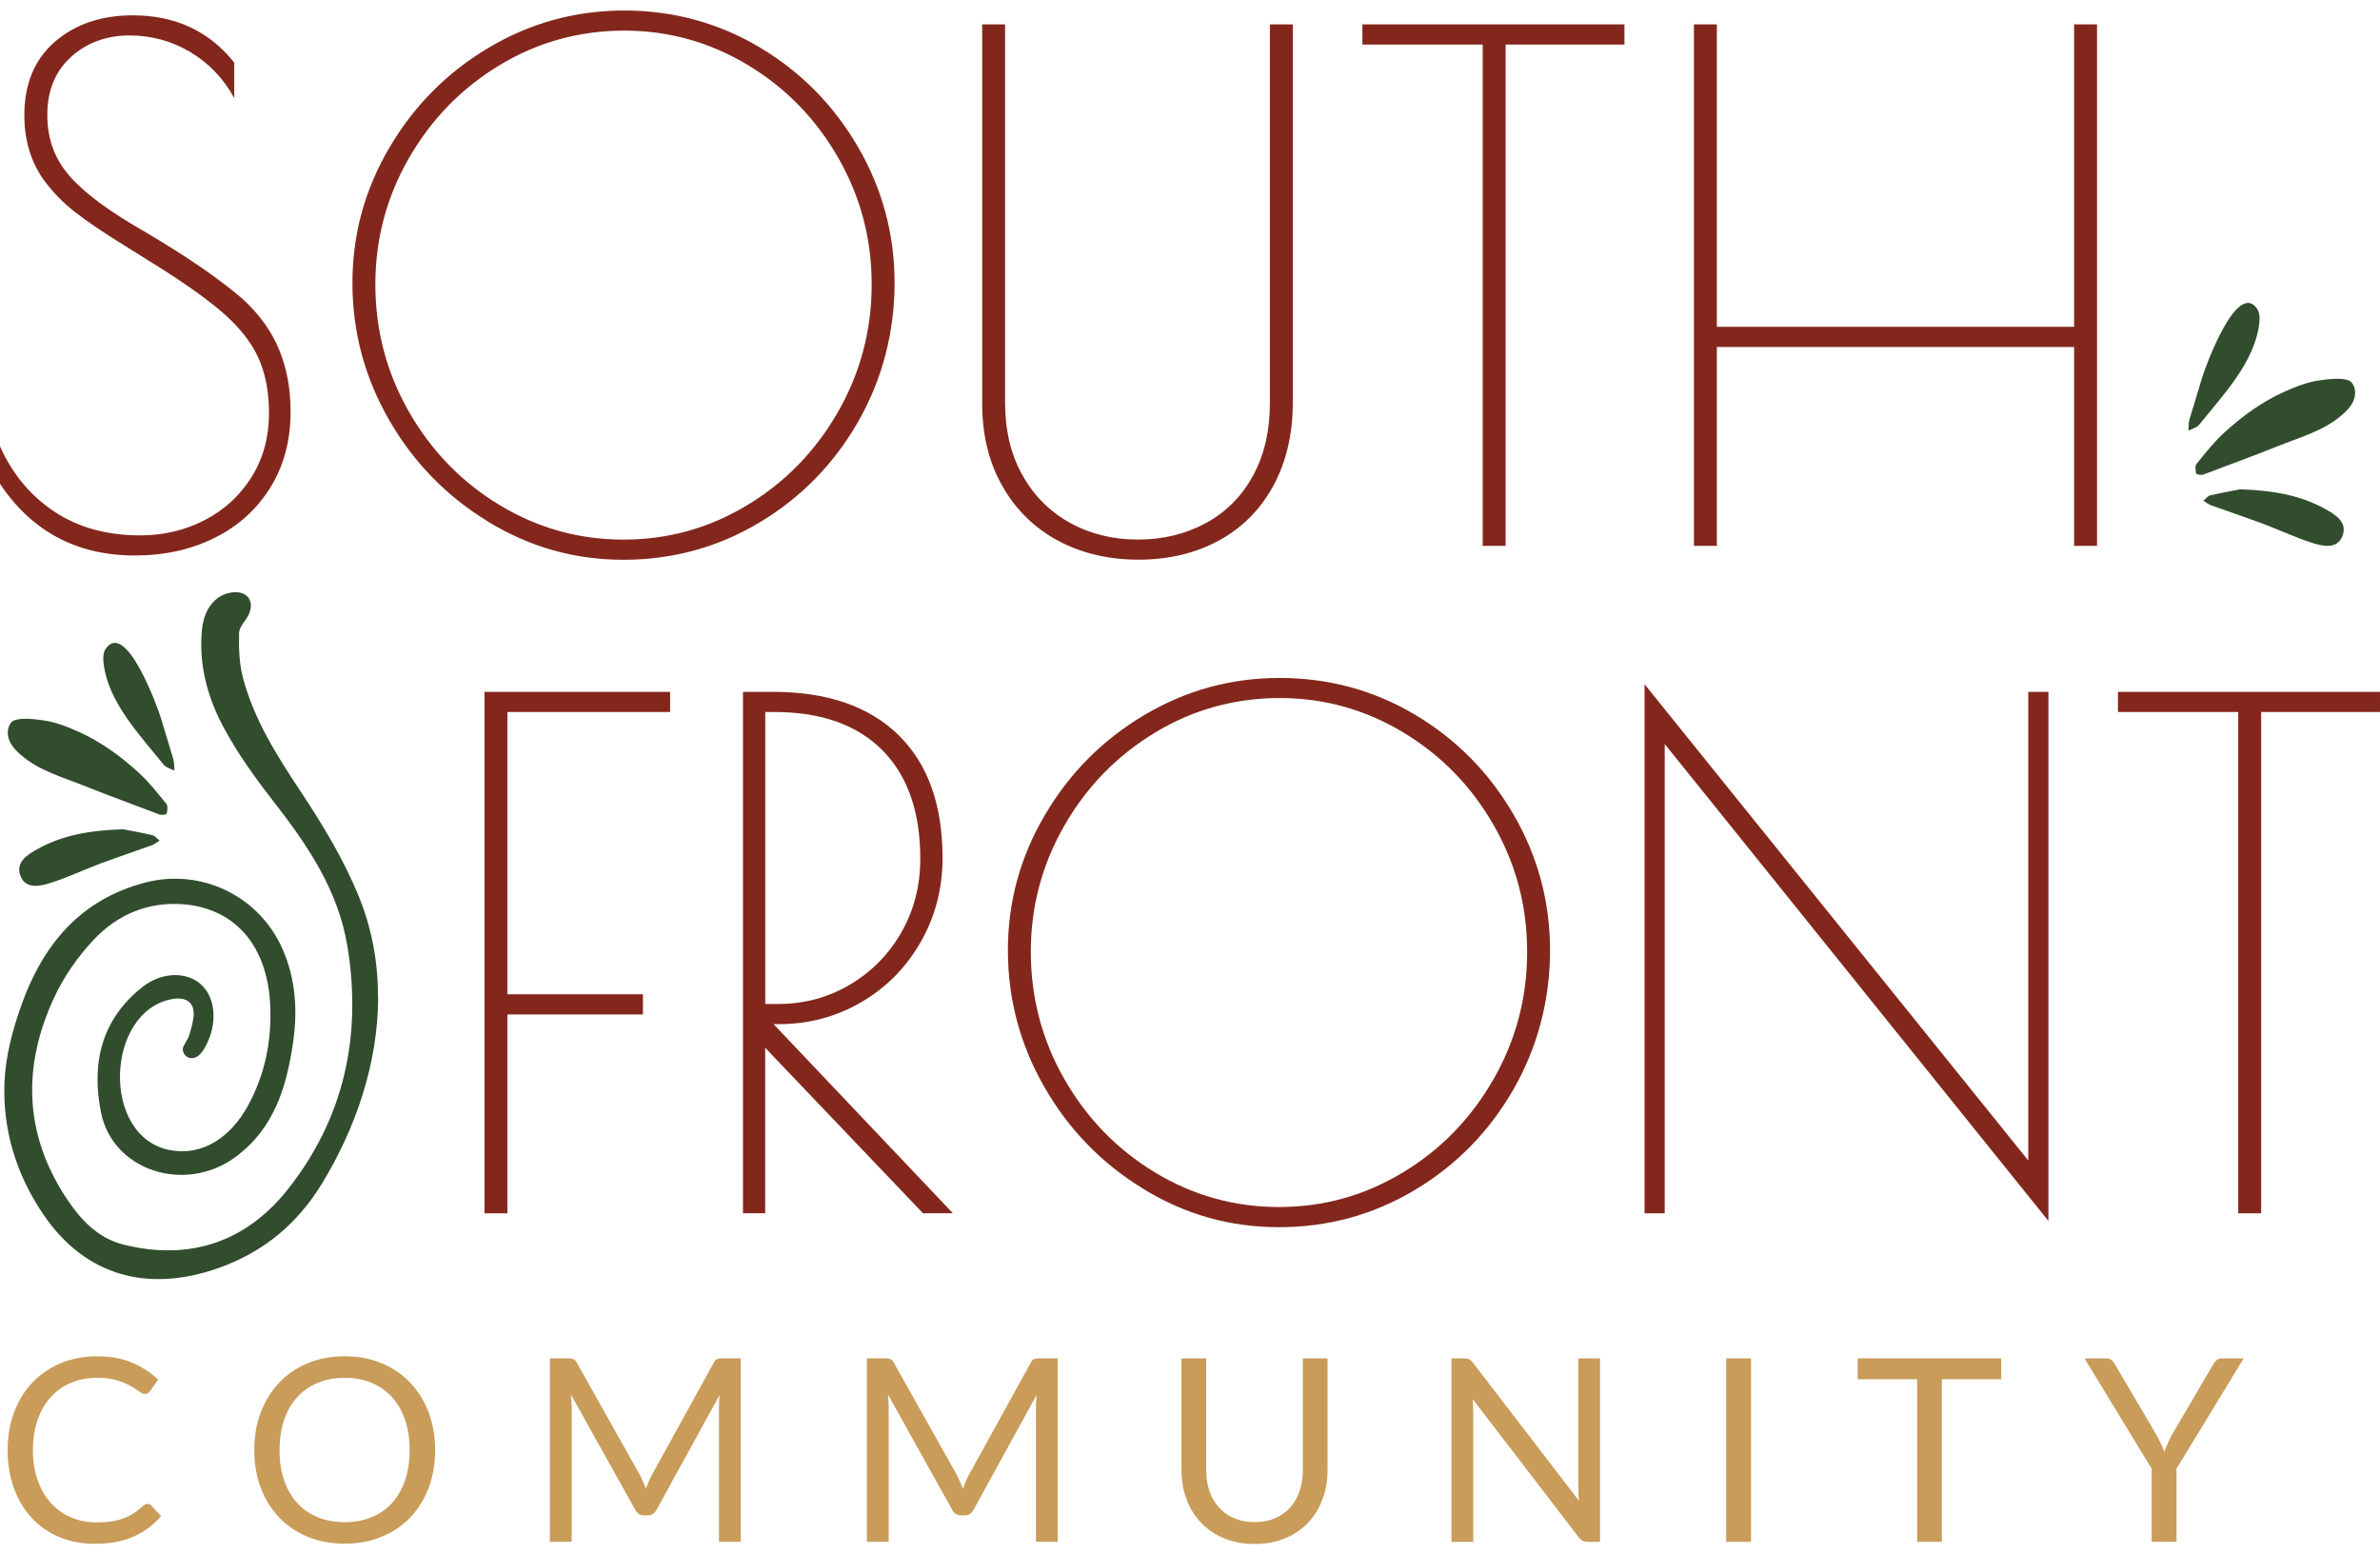
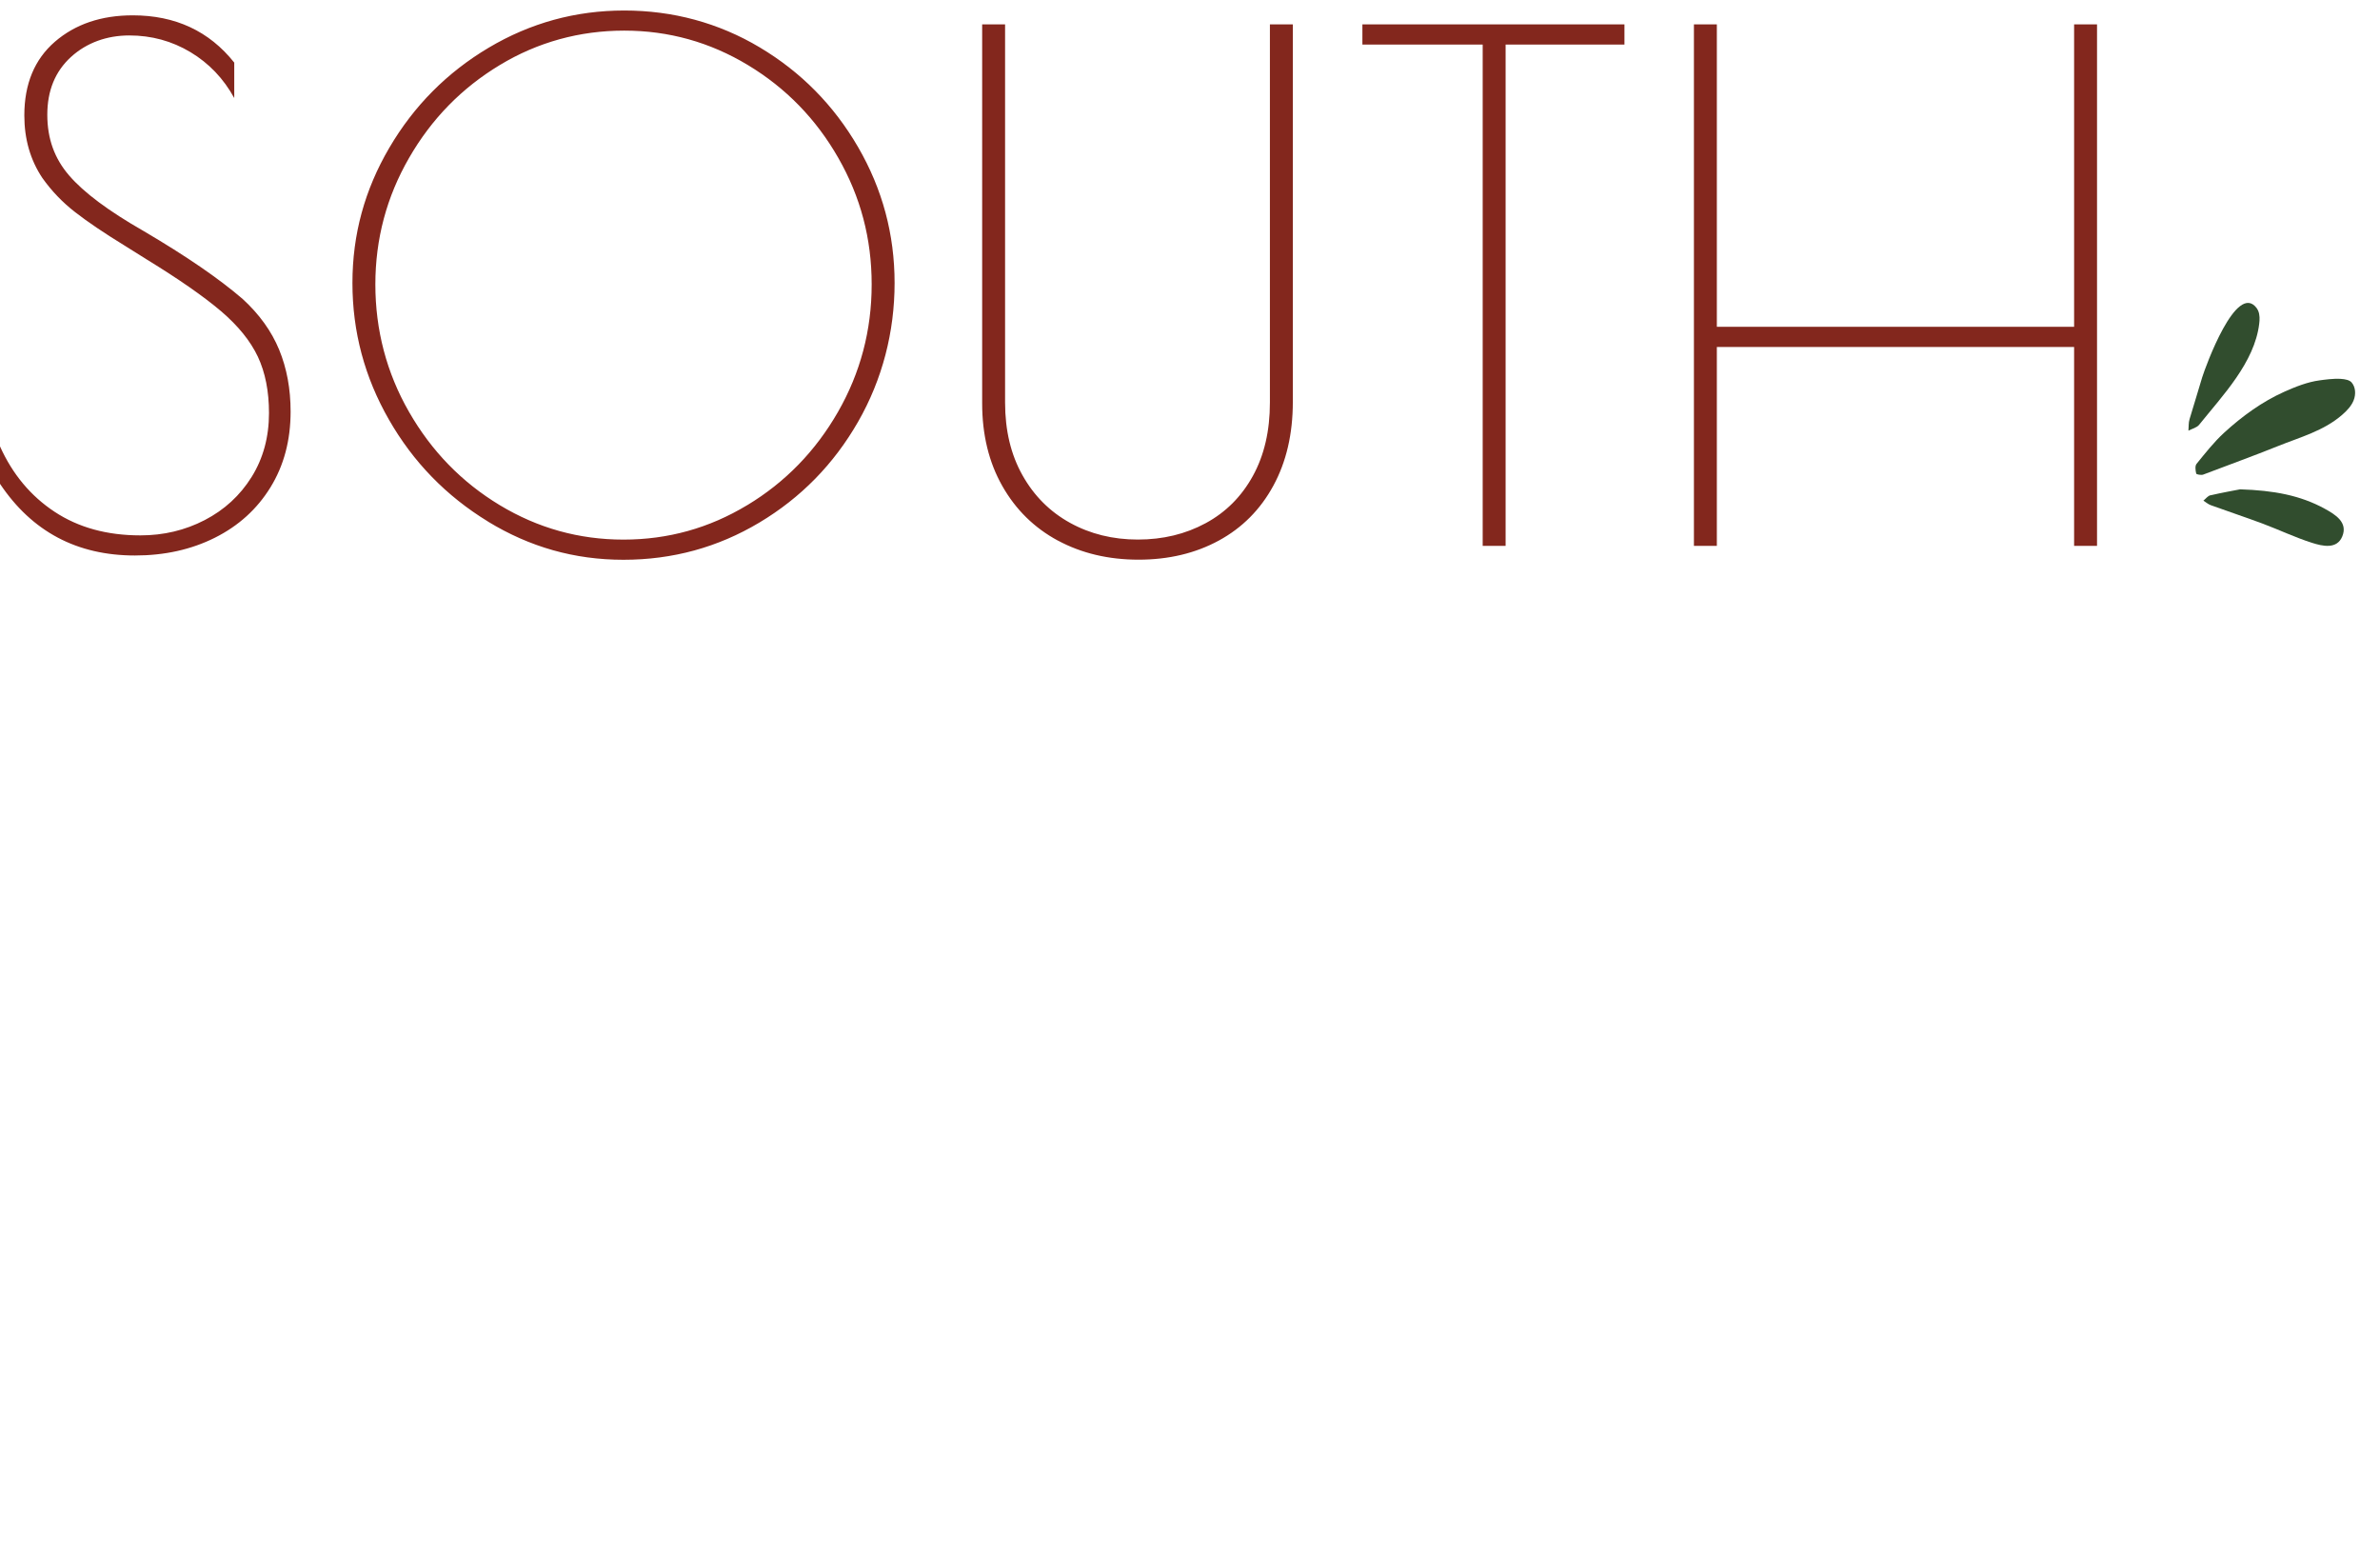
<svg xmlns="http://www.w3.org/2000/svg" id="Layer_1" data-name="Layer 1" viewBox="0 0 473.45 309.16">
  <defs>
    <style>
      .cls-1 {
        fill: #c99c5a;
      }

      .cls-1, .cls-2, .cls-3 {
        stroke-width: 0px;
      }

      .cls-2 {
        fill: #314d2e;
      }

      .cls-3 {
        fill: #83271d;
      }
    </style>
  </defs>
  <path class="cls-3" d="M0,96.25v-7.47c2.49,5.53,6.11,9.87,10.85,13,4.75,3.14,10.44,4.7,17.08,4.7,4.61,0,8.87-1.01,12.79-3.04,3.92-2.03,7.03-4.89,9.33-8.57,2.3-3.69,3.46-7.93,3.46-12.72,0-4.33-.74-8.06-2.21-11.2-1.48-3.13-3.92-6.15-7.33-9.06-3.41-2.9-8.34-6.34-14.8-10.3l-4.42-2.77c-4.06-2.49-7.33-4.7-9.82-6.64-2.49-1.93-4.66-4.19-6.5-6.78-2.4-3.59-3.59-7.74-3.59-12.44,0-6.27,2.03-11.15,6.08-14.66,4.06-3.5,9.22-5.25,15.49-5.25,8.48,0,15.21,3.14,20.19,9.4v7.05c-2.12-3.87-5.02-6.91-8.71-9.13-3.69-2.21-7.74-3.32-12.17-3.32s-8.48,1.43-11.61,4.29c-3.13,2.86-4.7,6.68-4.7,11.48s1.45,8.74,4.36,12.1c2.9,3.37,7.81,7.03,14.73,10.99,8.48,4.98,15.07,9.5,19.77,13.55,3.32,3.04,5.74,6.41,7.26,10.09,1.52,3.69,2.28,7.79,2.28,12.31,0,5.72-1.34,10.74-4.01,15.07-2.67,4.33-6.36,7.67-11.06,10.02-4.7,2.35-10,3.53-15.9,3.53-11.53,0-20.47-4.75-26.83-14.24ZM97.07,103.72c-8.3-5.07-14.87-11.82-19.7-20.26-4.84-8.43-7.26-17.49-7.26-27.17s2.44-18.55,7.33-26.89c4.89-8.34,11.48-14.98,19.77-19.91,8.3-4.93,17.29-7.4,26.96-7.4s18.76,2.44,26.96,7.33c8.2,4.89,14.73,11.5,19.57,19.84,4.84,8.34,7.26,17.35,7.26,27.03s-2.42,19.15-7.26,27.59c-4.84,8.44-11.39,15.12-19.64,20.05-8.25,4.93-17.26,7.4-27.03,7.4s-18.67-2.54-26.96-7.6ZM148.65,100.47c7.56-4.56,13.57-10.74,18.04-18.53,4.47-7.79,6.71-16.25,6.71-25.37s-2.21-17.42-6.64-25.17-10.42-13.9-17.98-18.46c-7.56-4.56-15.76-6.85-24.61-6.85s-17.19,2.28-24.75,6.85c-7.56,4.56-13.58,10.71-18.04,18.46-4.47,7.74-6.71,16.13-6.71,25.17s2.23,17.59,6.71,25.37c4.47,7.79,10.48,13.97,18.04,18.53,7.56,4.56,15.76,6.85,24.61,6.85s17.05-2.28,24.61-6.85ZM210.45,107.52c-4.7-2.53-8.39-6.15-11.06-10.86-2.67-4.7-4.01-10.18-4.01-16.45V4.85h4.56v75.22c0,5.53,1.15,10.35,3.46,14.45,2.3,4.1,5.46,7.26,9.47,9.47,4.01,2.21,8.5,3.32,13.48,3.32s9.47-1.08,13.48-3.25c4.01-2.16,7.14-5.3,9.4-9.4,2.26-4.1,3.39-8.96,3.39-14.59V4.85h4.56v75.08c0,6.36-1.29,11.92-3.87,16.66-2.58,4.75-6.2,8.39-10.85,10.92-4.66,2.53-9.98,3.8-15.97,3.8s-11.34-1.27-16.04-3.8ZM294.94,8.86h-23.92v-4.01h52.13v4.01h-23.64v99.7h-4.56V8.86ZM336.97,4.85h4.56v60.15h71.07V4.85h4.56v103.71h-4.56v-39.55h-71.07v39.55h-4.56V4.85Z" />
-   <path class="cls-3" d="M96.38,137.6h36.92v4.01h-32.36v56.14h26.96v4.01h-26.96v39.55h-4.56v-103.71ZM147.81,137.6h5.95c10.78,0,19.1,2.86,24.96,8.57,5.85,5.72,8.78,13.88,8.78,24.47,0,6.09-1.45,11.66-4.36,16.73-2.9,5.07-6.85,9.06-11.82,11.96-4.98,2.9-10.46,4.36-16.46,4.36h-.97l35.67,37.61h-5.95l-31.39-32.91v32.91h-4.42v-103.71ZM154.73,199.68c5.25,0,10.05-1.29,14.38-3.87,4.33-2.58,7.74-6.06,10.23-10.44,2.49-4.38,3.73-9.24,3.73-14.59,0-9.31-2.51-16.5-7.54-21.57-5.03-5.07-12.19-7.6-21.5-7.6h-1.8v58.07h2.49ZM227.46,236.46c-8.3-5.07-14.87-11.82-19.7-20.26-4.84-8.43-7.26-17.49-7.26-27.17s2.44-18.55,7.33-26.89c4.89-8.34,11.48-14.98,19.77-19.91,8.3-4.93,17.29-7.4,26.96-7.4s18.76,2.44,26.96,7.33c8.2,4.89,14.73,11.5,19.57,19.84,4.84,8.34,7.26,17.35,7.26,27.03s-2.42,19.15-7.26,27.59c-4.84,8.44-11.39,15.12-19.64,20.05-8.25,4.93-17.26,7.4-27.03,7.4s-18.67-2.54-26.96-7.6ZM279.04,233.21c7.56-4.56,13.57-10.74,18.04-18.53,4.47-7.79,6.71-16.25,6.71-25.37s-2.21-17.42-6.64-25.17-10.42-13.9-17.98-18.46c-7.56-4.56-15.76-6.85-24.61-6.85s-17.19,2.28-24.75,6.85c-7.56,4.56-13.58,10.71-18.04,18.46-4.47,7.74-6.71,16.13-6.71,25.17s2.23,17.59,6.71,25.37c4.47,7.79,10.48,13.97,18.04,18.53,7.56,4.56,15.76,6.85,24.61,6.85s17.05-2.28,24.61-6.85ZM331.16,147.97v93.34h-4.01v-105.23l76.33,94.72v-93.2h4.01v105.23l-76.33-94.86ZM445.24,141.61h-23.92v-4.01h52.13v4.01h-23.64v99.7h-4.56v-99.7Z" />
-   <path class="cls-1" d="M29.38,299.1c.27,0,.51.11.71.33l1.96,2.11c-1.49,1.73-3.3,3.08-5.44,4.05-2.13.97-4.71,1.45-7.73,1.45-2.61,0-4.99-.45-7.13-1.36-2.14-.91-3.96-2.18-5.47-3.82-1.51-1.64-2.68-3.6-3.51-5.89-.83-2.29-1.25-4.81-1.25-7.56s.43-5.27,1.3-7.56c.87-2.29,2.08-4.26,3.65-5.91,1.57-1.64,3.45-2.92,5.64-3.83,2.19-.91,4.61-1.36,7.26-1.36s4.89.42,6.87,1.25,3.73,1.96,5.24,3.39l-1.63,2.27c-.1.17-.23.31-.4.42s-.38.16-.65.16c-.31,0-.68-.16-1.12-.5s-1.02-.7-1.73-1.11c-.71-.41-1.6-.78-2.67-1.11-1.07-.33-2.38-.5-3.95-.5-1.88,0-3.61.33-5.17.98-1.56.65-2.91,1.6-4.04,2.84s-2.01,2.75-2.63,4.53c-.63,1.78-.94,3.79-.94,6.03s.33,4.3.98,6.08c.65,1.78,1.54,3.29,2.67,4.52,1.13,1.23,2.46,2.17,4,2.81,1.54.64,3.2.97,4.98.97,1.09,0,2.07-.06,2.94-.19.87-.13,1.68-.33,2.42-.6.74-.27,1.43-.61,2.06-1.03.64-.42,1.27-.91,1.9-1.49.29-.25.58-.38.87-.38ZM86.56,288.41c0,2.73-.43,5.24-1.3,7.52s-2.09,4.25-3.67,5.89c-1.58,1.64-3.47,2.92-5.69,3.83-2.21.91-4.66,1.36-7.34,1.36s-5.12-.45-7.33-1.36-4.1-2.19-5.68-3.83c-1.58-1.65-2.8-3.61-3.67-5.89-.86-2.28-1.3-4.79-1.3-7.52s.43-5.24,1.3-7.52c.87-2.28,2.09-4.25,3.67-5.91s3.47-2.94,5.68-3.86,4.65-1.38,7.33-1.38,5.13.46,7.34,1.38c2.22.92,4.11,2.2,5.69,3.86,1.58,1.65,2.8,3.62,3.67,5.91s1.3,4.79,1.3,7.52ZM81.49,288.41c0-2.24-.31-4.25-.92-6.03-.61-1.78-1.48-3.29-2.6-4.52-1.12-1.23-2.48-2.18-4.07-2.84-1.59-.66-3.38-.99-5.35-.99s-3.73.33-5.32.99c-1.6.66-2.96,1.61-4.09,2.84-1.13,1.23-2,2.74-2.61,4.52-.61,1.78-.92,3.79-.92,6.03s.31,4.25.92,6.02c.61,1.78,1.48,3.28,2.61,4.51,1.13,1.23,2.49,2.17,4.09,2.82,1.59.65,3.37.98,5.32.98s3.75-.33,5.35-.98c1.6-.65,2.95-1.6,4.07-2.82,1.12-1.23,1.99-2.73,2.6-4.51.61-1.77.92-3.78.92-6.02ZM147.35,270.16v36.48h-4.33v-26.81c0-.36.01-.74.04-1.14.03-.41.06-.82.09-1.25l-12.53,22.81c-.39.76-.98,1.14-1.78,1.14h-.71c-.8,0-1.39-.38-1.78-1.14l-12.78-22.91c.1.9.15,1.73.15,2.49v26.81h-4.33v-36.48h3.64c.44,0,.78.04,1.02.13.24.09.47.32.69.71l12.6,22.45c.2.41.4.83.6,1.28s.38.89.55,1.35c.17-.46.35-.91.53-1.36.19-.45.39-.88.61-1.29l12.37-22.43c.2-.39.43-.63.67-.71.25-.08.59-.13,1.03-.13h3.64ZM210.41,270.16v36.48h-4.33v-26.81c0-.36.01-.74.04-1.14.03-.41.06-.82.09-1.25l-12.53,22.81c-.39.76-.98,1.14-1.78,1.14h-.71c-.8,0-1.39-.38-1.78-1.14l-12.78-22.91c.1.9.15,1.73.15,2.49v26.81h-4.33v-36.48h3.64c.44,0,.78.04,1.02.13.24.09.47.32.69.71l12.6,22.45c.2.41.4.83.6,1.28s.38.89.55,1.35c.17-.46.35-.91.53-1.36.19-.45.39-.88.61-1.29l12.37-22.43c.2-.39.43-.63.67-.71.25-.08.59-.13,1.03-.13h3.64ZM249.58,302.72c1.51,0,2.86-.25,4.05-.76,1.19-.51,2.19-1.22,3.02-2.14.82-.92,1.45-2.01,1.88-3.28.43-1.27.65-2.67.65-4.2v-22.17h4.91v22.17c0,2.1-.33,4.06-1.01,5.85-.67,1.8-1.63,3.36-2.88,4.67-1.25,1.31-2.77,2.35-4.57,3.09s-3.82,1.12-6.06,1.12-4.26-.37-6.06-1.12-3.33-1.78-4.58-3.09c-1.26-1.32-2.22-2.87-2.89-4.67s-1.01-3.75-1.01-5.85v-22.17h4.91v22.15c0,1.53.22,2.93.65,4.2.43,1.27,1.06,2.37,1.88,3.28.82.92,1.83,1.63,3.03,2.15,1.2.52,2.55.78,4.06.78ZM318.29,270.16v36.48h-2.47c-.39,0-.72-.07-.98-.2s-.52-.37-.78-.69l-21.1-27.49c.03.42.06.84.08,1.25s.03.79.03,1.15v25.99h-4.33v-36.48h2.55c.22,0,.41.01.56.04s.29.07.41.13c.12.06.24.15.36.25.12.11.25.25.38.42l21.1,27.47c-.03-.44-.06-.87-.09-1.29-.03-.42-.04-.81-.04-1.18v-25.84h4.33ZM348.33,306.64h-4.94v-36.48h4.94v36.48ZM398.1,274.31h-11.81v32.33h-4.91v-32.33h-11.84v-4.15h28.56v4.15ZM432.97,292.11v14.53h-4.94v-14.53l-13.36-21.94h4.33c.44,0,.79.11,1.04.32.25.21.47.49.66.83l8.35,14.18c.31.59.58,1.15.84,1.67.26.52.48,1.04.66,1.57.19-.53.4-1.05.64-1.57.24-.52.5-1.08.79-1.67l8.32-14.18c.15-.29.36-.55.64-.79.27-.24.62-.36,1.04-.36h4.35l-13.36,21.94Z" />
  <g>
-     <path class="cls-2" d="M75.2,198.34c.01-6.64-1.12-13.29-3.67-19.67-2.98-7.45-7.24-14.5-11.7-21.22-4.75-7.16-9.31-14.33-11.51-22.69-.75-2.86-.83-5.96-.76-8.93.03-1.23,1.38-2.38,1.95-3.66,1.2-2.7-.42-4.74-3.37-4.34-3.24.43-5.54,3.16-5.96,7.37-.7,7.05,1.14,13.69,4.45,19.75,2.76,5.06,6.17,9.82,9.73,14.38,6.81,8.74,12.95,17.74,14.77,28.99,2.88,17.77-.71,34.13-11.89,48.24-8.28,10.45-19.54,14.27-32.71,10.96-5.2-1.31-8.68-5.15-11.47-9.44-8.34-12.77-8.57-26.21-2.26-39.75,1.93-4.14,4.7-8.09,7.84-11.43,4.71-5.02,10.89-7.62,17.89-7.05,10.29.85,16.6,8.29,17.21,19.8.38,7.23-1.02,14.16-4.52,20.45-3.14,5.65-8.57,9.93-15.42,8.63-13.82-2.62-12.83-27.72.52-30.04,2.87-.5,4.56.84,4.16,3.71-.18,1.25-.52,2.47-.9,3.67-.2.63-1.17,1.94-1.21,2.45-.09,1.32,1.17,2.35,2.59,1.75,1.31-.55,2.3-2.78,2.75-4,1.11-2.98,1.14-6.82-.81-9.47-2.7-3.68-8.41-3.81-12.62-.46-8.21,6.52-10.11,15.29-8.19,24.9,2.34,11.66,16.79,16.21,26.76,8.87,7.7-5.67,10.17-13.96,11.45-22.77.92-6.32.54-12.6-2.09-18.58-4.63-10.54-16.12-16.13-27.28-13.24-12.95,3.35-20.42,12.41-24.68,24.4-1.75,4.92-3.16,10.2-3.36,15.38-.37,9.47,2.37,18.36,7.76,26.27,8.19,12.03,20.54,15.67,34.83,10.62,8.94-3.16,15.69-8.79,20.59-16.83,6.76-11.08,11.14-24.05,11.16-37.01Z" />
-     <path class="cls-2" d="M8.63,143.27c2.37.32,4.81,1.28,6.98,2.25,4.45,1.99,8.43,4.9,12.02,8.18,2.02,1.85,3.73,4.04,5.46,6.17.34.42.21,1.32.07,1.94-.04.18-.99.36-1.39.2-4.93-1.89-9.91-3.67-14.8-5.64-4.46-1.8-9.18-3.04-12.87-6.27-.94-.82-1.82-1.75-2.27-2.9-.45-1.16-.39-2.58.42-3.52.4-.46,1.22-.65,2.17-.71,1.52-.09,3.34.18,4.22.3ZM24.44,164.93c-6.67.21-11.98,1.2-16.84,3.86-2.1,1.15-4.65,2.69-3.49,5.5,1.08,2.63,3.92,1.96,6.03,1.28,3.36-1.07,6.56-2.6,9.87-3.84,3.4-1.27,6.85-2.41,10.27-3.65.52-.19.97-.59,1.46-.9-.46-.37-.88-.95-1.4-1.07-2.32-.54-4.68-.95-5.89-1.19ZM20.56,131.39c.01.21.03.42.06.63.94,7.72,7.29,14.27,11.94,20.07.47.59,1.41.79,2.14,1.18-.07-.76,0-1.56-.22-2.27-.86-2.77-1.65-5.57-2.52-8.34-.66-2.11-6.79-19.05-10.82-13.79-.54.7-.64,1.62-.59,2.52Z" />
-   </g>
+     </g>
  <path class="cls-2" d="M465.63,75.35c.95.06,1.77.25,2.17.71.81.94.87,2.36.42,3.52-.45,1.16-1.34,2.09-2.27,2.9-3.69,3.23-8.41,4.47-12.87,6.27-4.9,1.97-9.87,3.76-14.8,5.64-.4.15-1.35-.03-1.39-.2-.15-.62-.27-1.53.07-1.94,1.73-2.13,3.45-4.32,5.46-6.17,3.58-3.28,7.57-6.19,12.02-8.18,2.17-.97,4.61-1.94,6.98-2.25.88-.12,2.7-.39,4.22-.3ZM439.72,98.5c-.52.12-.94.7-1.4,1.07.48.3.93.71,1.46.9,3.41,1.24,6.86,2.38,10.27,3.65,3.31,1.24,6.51,2.77,9.87,3.84,2.11.67,4.95,1.34,6.03-1.28,1.15-2.81-1.39-4.34-3.49-5.5-4.85-2.66-10.16-3.65-16.84-3.86-1.21.24-3.56.65-5.89,1.19ZM448.9,61.25c-4.03-5.25-10.16,11.69-10.82,13.79-.86,2.77-1.65,5.57-2.52,8.34-.22.71-.15,1.51-.22,2.27.73-.38,1.67-.59,2.14-1.18,4.65-5.8,11-12.35,11.94-20.07.03-.21.05-.42.06-.63.05-.9-.05-1.82-.59-2.52Z" />
</svg>